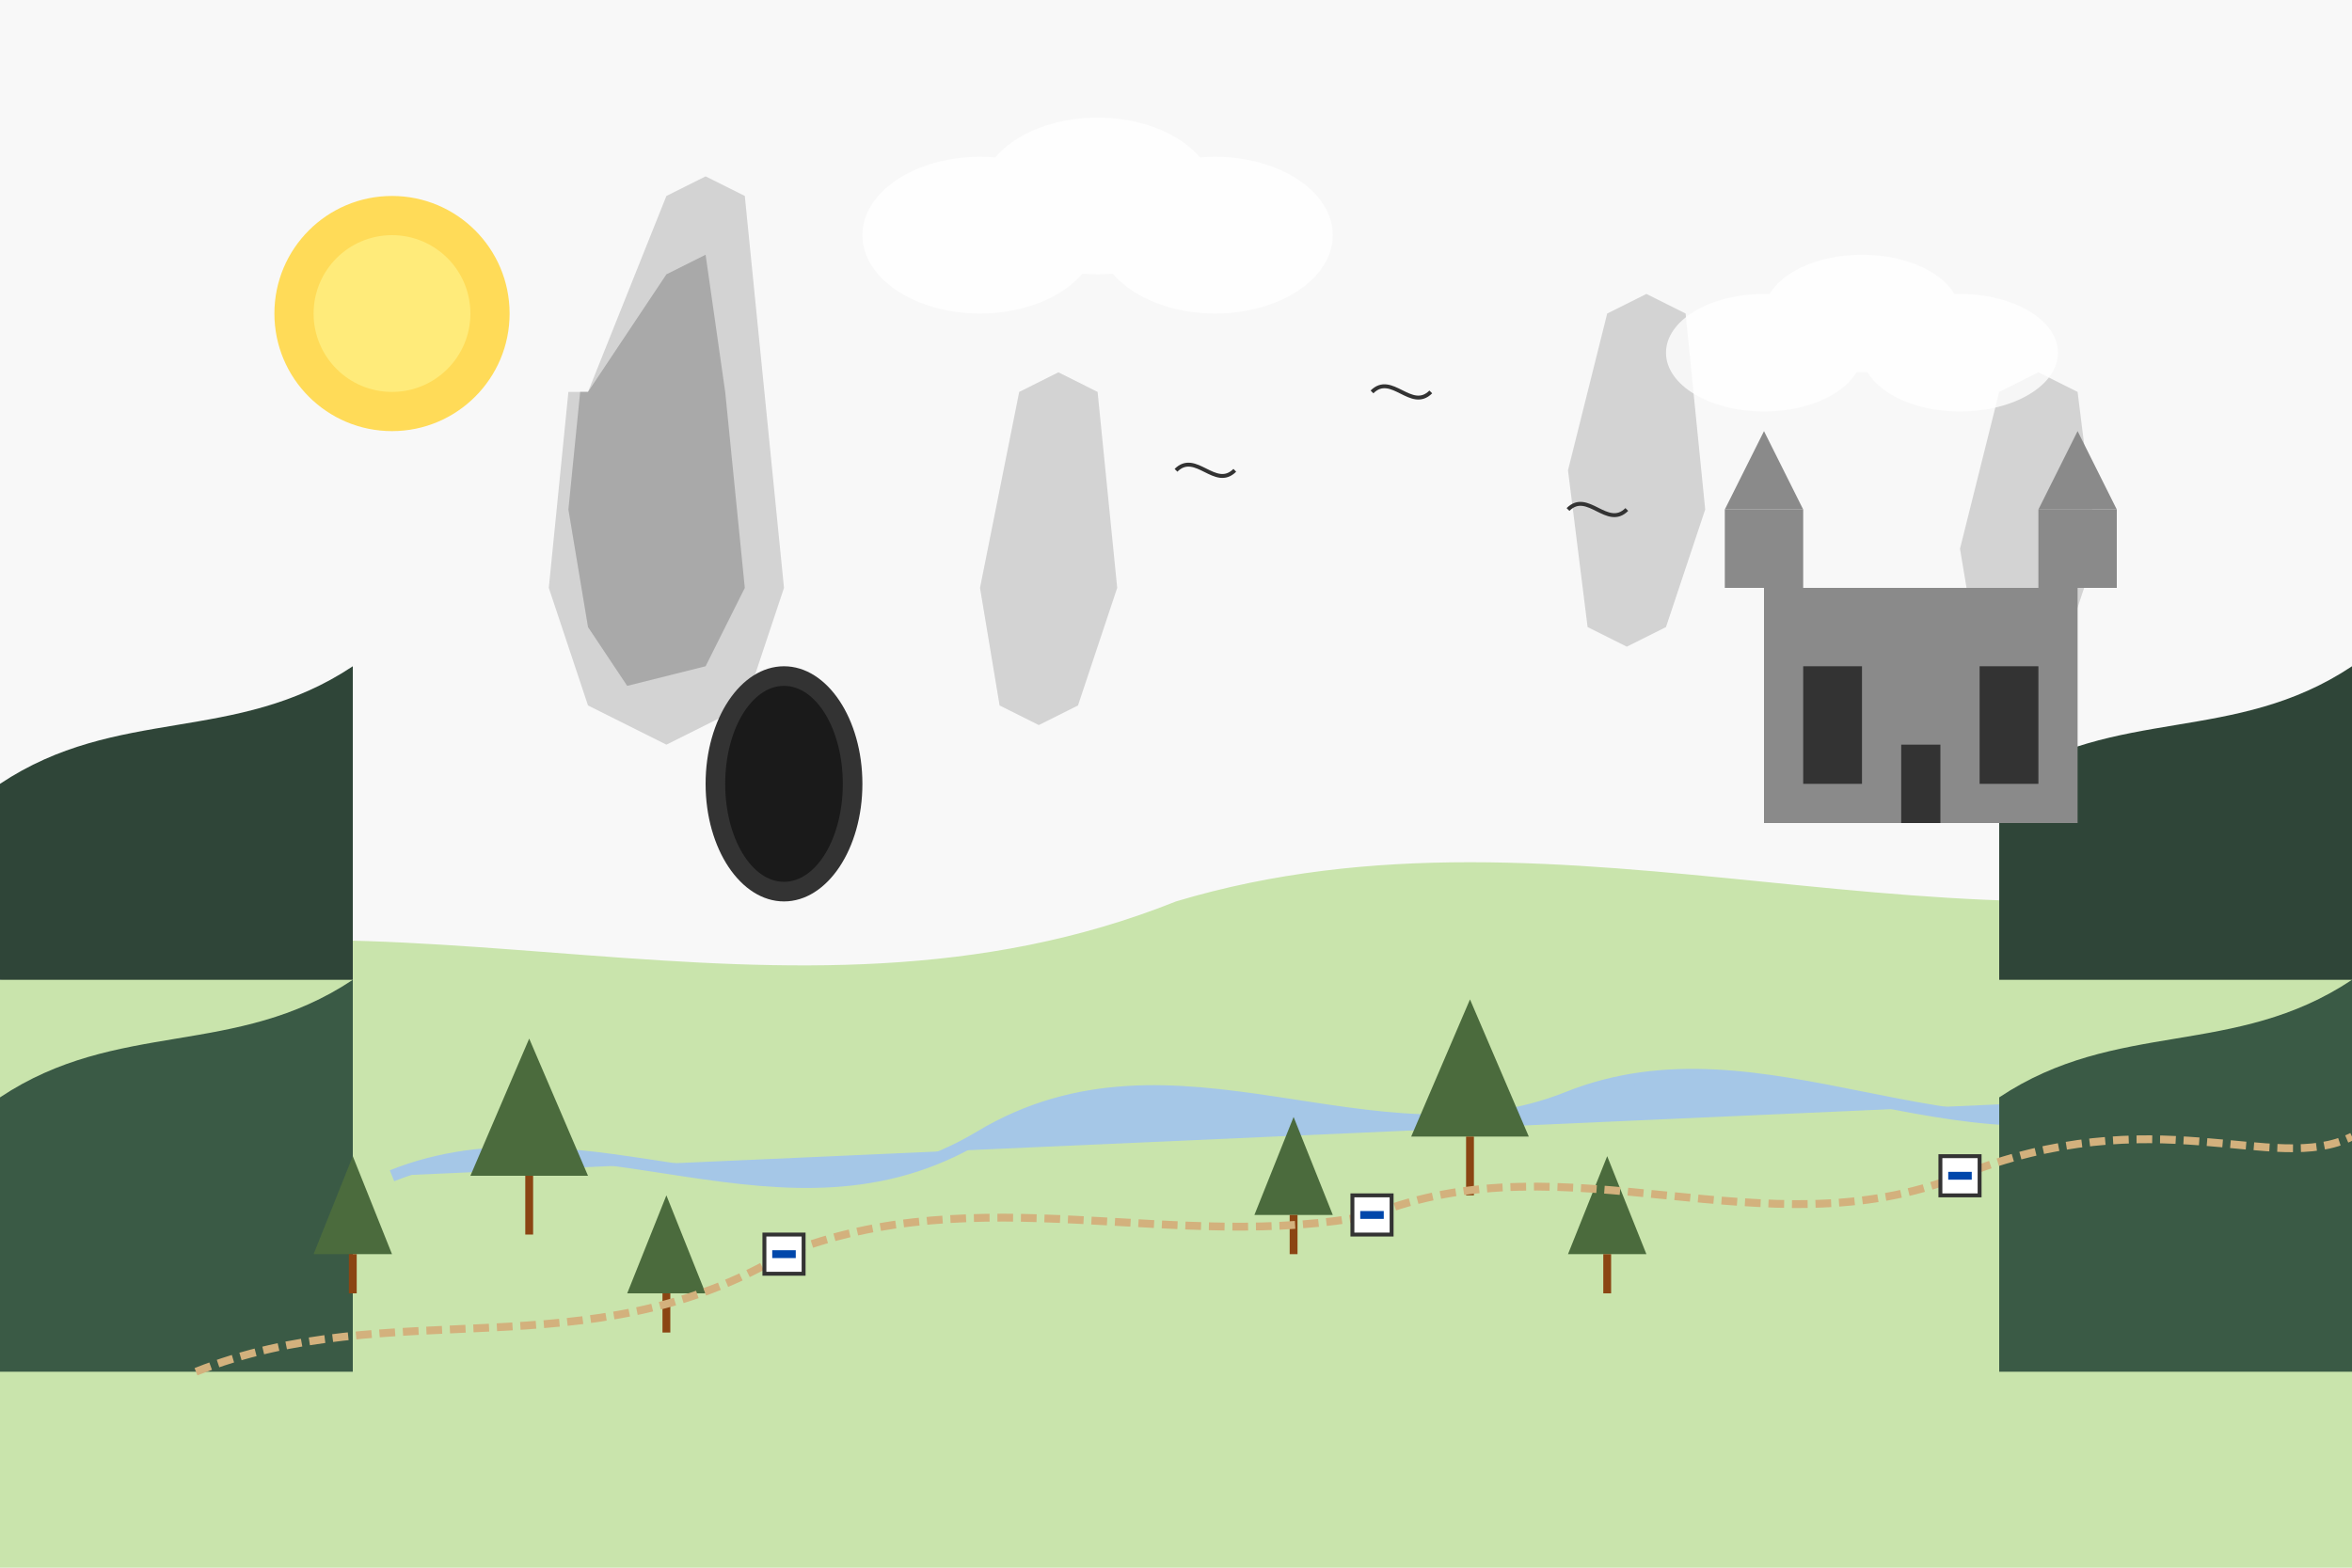
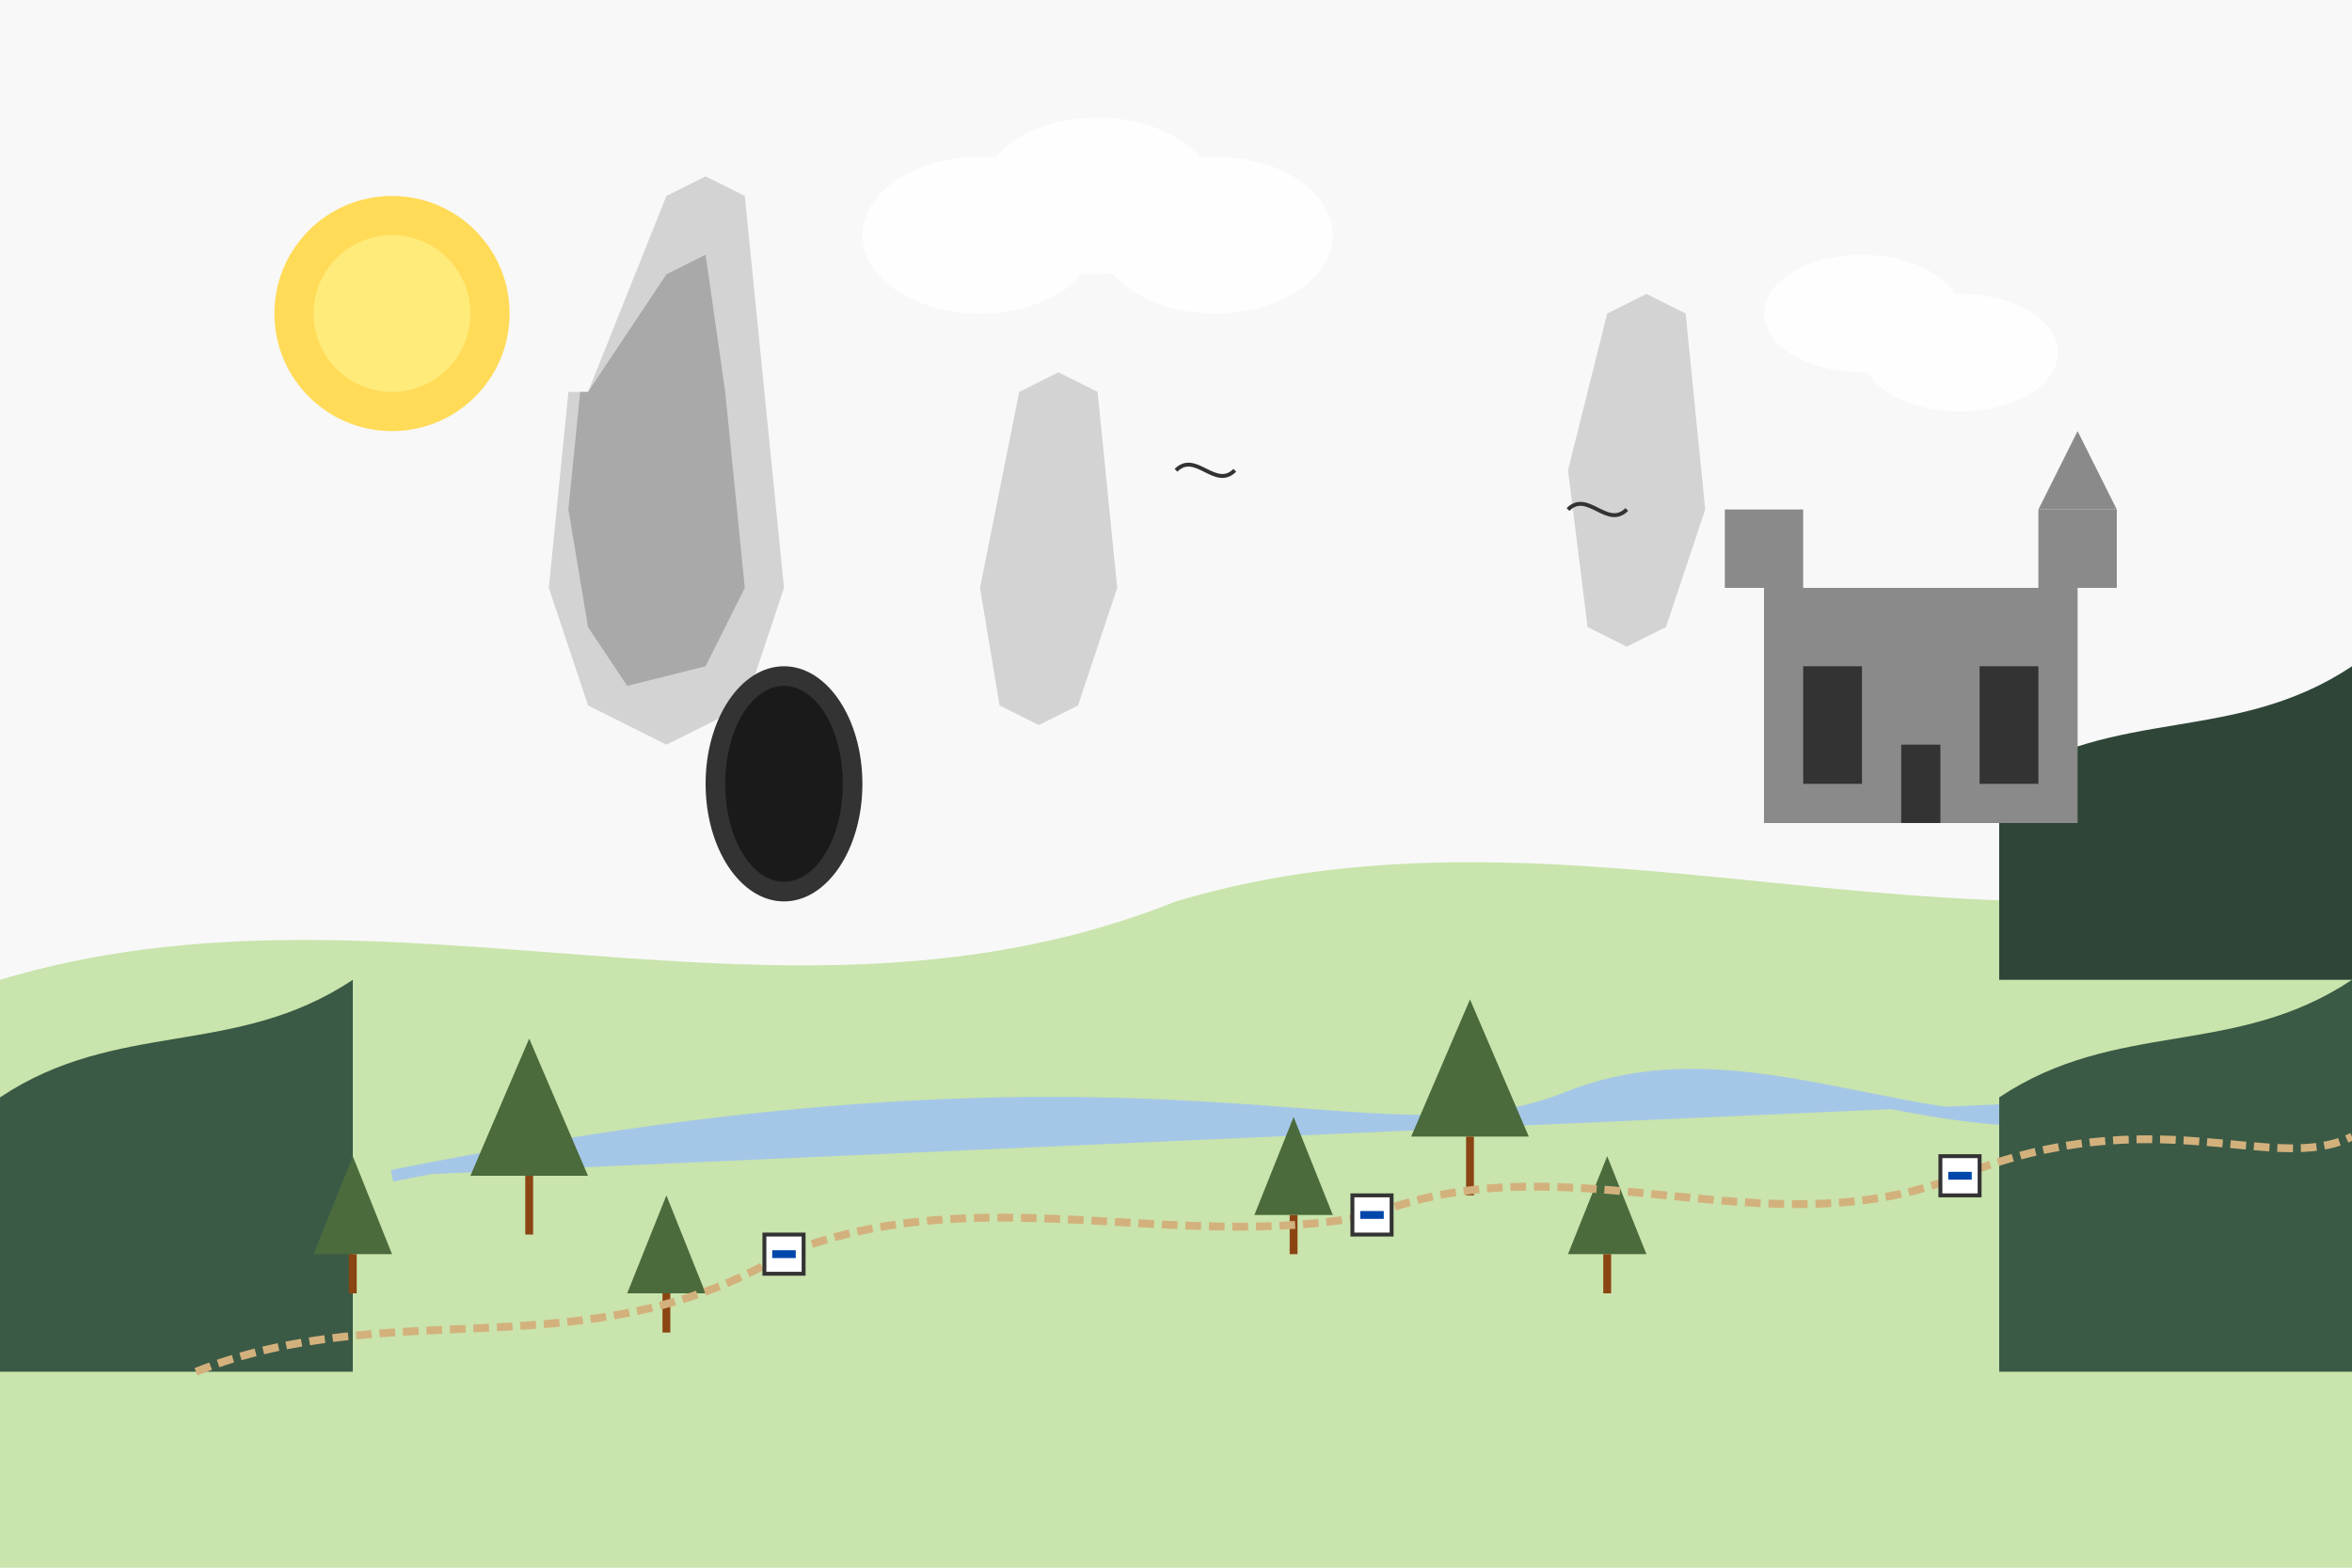
<svg xmlns="http://www.w3.org/2000/svg" width="600" height="400" viewBox="0 0 600 400">
  <defs>
    <style>
      .bg-light { fill: #f8f8f8; }
      .forest-dark { fill: #2f4538; }
      .forest-mid { fill: #3a5a45; }
      .forest-light { fill: #4b6b3d; }
      .rock { fill: #d3d3d3; }
      .rock-dark { fill: #a9a9a9; }
      .water { fill: #a5c7e7; }
      .wood { fill: #8B4513; }
      .castle { fill: #8a8a8a; }
      .meadow { fill: #c9e4ac; }
      .outline { fill: none; stroke: #333333; stroke-width: 1; }
      .path { fill: none; stroke: #d3b17d; stroke-width: 2; }
    </style>
  </defs>
  <rect width="600" height="400" class="bg-light" />
  <g>
    <path d="M150,100 L170,50 L180,45 L190,50 L195,100 L200,150 L190,180 L170,190 L150,180 L140,150 L145,100" class="rock" />
    <path d="M150,100 L170,70 L180,65 L185,100 L190,150 L180,170 L160,175 L150,160 L145,130 L148,100" class="rock-dark" />
    <path d="M250,150 L260,100 L270,95 L280,100 L285,150 L275,180 L265,185 L255,180 L250,150" class="rock" />
    <path d="M400,120 L410,80 L420,75 L430,80 L435,130 L425,160 L415,165 L405,160 L400,120" class="rock" />
-     <path d="M500,140 L510,100 L520,95 L530,100 L535,140 L525,170 L515,175 L505,170 L500,140" class="rock" />
  </g>
  <path d="M0,250 C100,220 200,270 300,230 C400,200 500,250 600,220 L600,400 L0,400 Z" class="meadow" />
-   <path d="M100,300 C150,280 200,320 250,290 C300,260 350,300 400,280 C450,260 500,300 550,280" class="water" stroke="#a5c7e7" stroke-width="3" fill="none" />
+   <path d="M100,300 C300,260 350,300 400,280 C450,260 500,300 550,280" class="water" stroke="#a5c7e7" stroke-width="3" fill="none" />
  <g>
-     <path d="M0,200 C30,180 60,190 90,170 L90,250 L0,250 Z" class="forest-dark" />
    <path d="M0,280 C30,260 60,270 90,250 L90,350 L0,350 Z" class="forest-mid" />
    <path d="M510,200 C540,180 570,190 600,170 L600,250 L510,250 Z" class="forest-dark" />
    <path d="M510,280 C540,260 570,270 600,250 L600,350 L510,350 Z" class="forest-mid" />
  </g>
  <g transform="translate(450, 150)">
    <rect x="0" y="0" width="80" height="60" class="castle" />
    <rect x="-10" y="-20" width="20" height="20" class="castle" />
-     <polygon points="-10,-20 10,-20 0,-40" class="castle" />
    <rect x="70" y="-20" width="20" height="20" class="castle" />
    <polygon points="70,-20 90,-20 80,-40" class="castle" />
    <rect x="10" y="20" width="15" height="30" fill="#333333" />
    <rect x="55" y="20" width="15" height="30" fill="#333333" />
    <rect x="35" y="40" width="10" height="20" fill="#333333" />
  </g>
  <g transform="translate(80, 320)">
    <polygon points="0,0 10,-25 20,0" class="forest-light" />
    <rect x="9" y="0" width="2" height="10" class="wood" />
  </g>
  <g transform="translate(120, 300)">
    <polygon points="0,0 15,-35 30,0" class="forest-light" />
    <rect x="14" y="0" width="2" height="15" class="wood" />
  </g>
  <g transform="translate(160, 330)">
    <polygon points="0,0 10,-25 20,0" class="forest-light" />
    <rect x="9" y="0" width="2" height="10" class="wood" />
  </g>
  <g transform="translate(320, 310)">
    <polygon points="0,0 10,-25 20,0" class="forest-light" />
    <rect x="9" y="0" width="2" height="10" class="wood" />
  </g>
  <g transform="translate(360, 290)">
    <polygon points="0,0 15,-35 30,0" class="forest-light" />
    <rect x="14" y="0" width="2" height="15" class="wood" />
  </g>
  <g transform="translate(400, 320)">
    <polygon points="0,0 10,-25 20,0" class="forest-light" />
    <rect x="9" y="0" width="2" height="10" class="wood" />
  </g>
  <path d="M50,350 C100,330 150,350 200,320 C250,300 300,320 350,310 C400,290 450,320 500,300 C550,280 580,300 600,290" class="path" stroke-dasharray="4,2" />
  <g transform="translate(200, 320)">
    <rect x="-5" y="-5" width="10" height="10" fill="#ffffff" stroke="#333333" stroke-width="1" />
    <path d="M-3,0 L3,0" stroke="#0047ab" stroke-width="2" />
  </g>
  <g transform="translate(350, 310)">
    <rect x="-5" y="-5" width="10" height="10" fill="#ffffff" stroke="#333333" stroke-width="1" />
    <path d="M-3,0 L3,0" stroke="#0047ab" stroke-width="2" />
  </g>
  <g transform="translate(500, 300)">
    <rect x="-5" y="-5" width="10" height="10" fill="#ffffff" stroke="#333333" stroke-width="1" />
    <path d="M-3,0 L3,0" stroke="#0047ab" stroke-width="2" />
  </g>
  <g transform="translate(200, 200)">
    <ellipse cx="0" cy="0" rx="20" ry="30" fill="#333333" />
    <ellipse cx="0" cy="0" rx="15" ry="25" fill="#1a1a1a" />
  </g>
  <circle cx="100" cy="80" r="30" fill="#ffdb58" />
  <circle cx="100" cy="80" r="20" fill="#ffeb7a" />
  <g fill="#ffffff" opacity="0.8">
    <ellipse cx="250" cy="60" rx="30" ry="20" />
    <ellipse cx="280" cy="50" rx="30" ry="20" />
    <ellipse cx="310" cy="60" rx="30" ry="20" />
-     <ellipse cx="450" cy="90" rx="25" ry="15" />
    <ellipse cx="475" cy="80" rx="25" ry="15" />
    <ellipse cx="500" cy="90" rx="25" ry="15" />
  </g>
  <g transform="translate(300, 120)">
    <path d="M0,0 C5,-5 10,5 15,0" class="outline" />
  </g>
  <g transform="translate(350, 100)">
-     <path d="M0,0 C5,-5 10,5 15,0" class="outline" />
-   </g>
+     </g>
  <g transform="translate(400, 130)">
    <path d="M0,0 C5,-5 10,5 15,0" class="outline" />
  </g>
</svg>